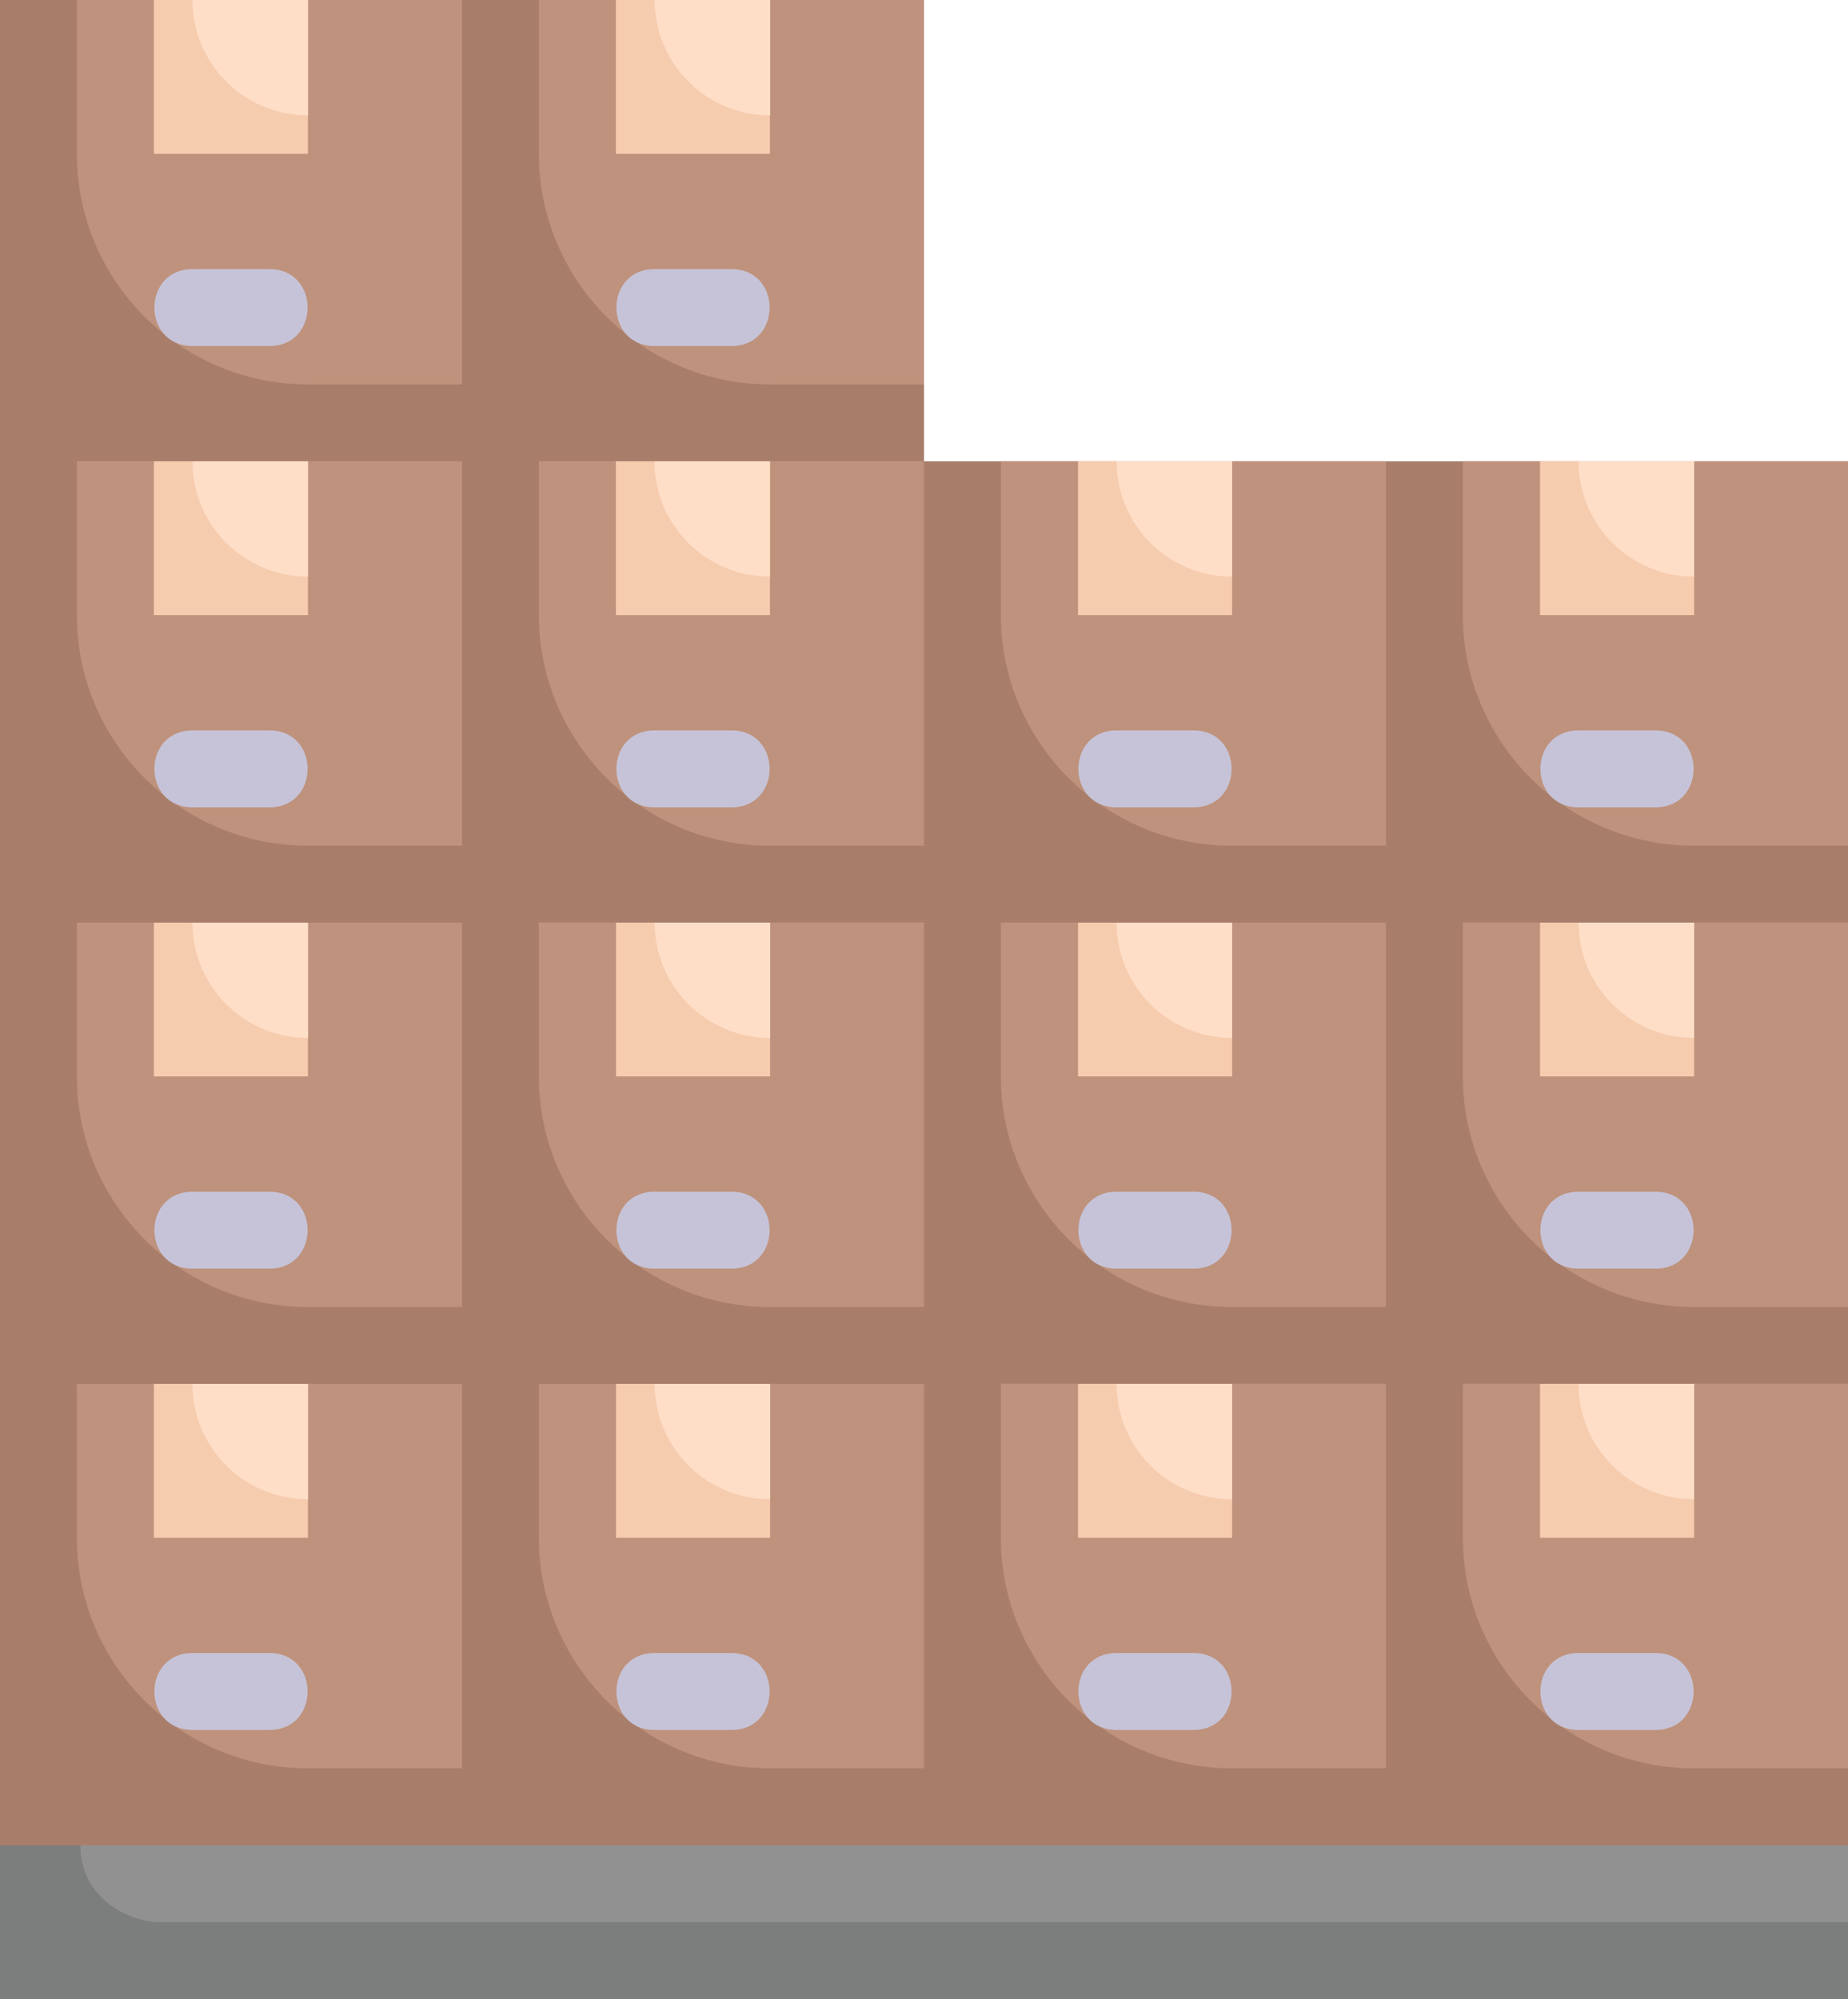
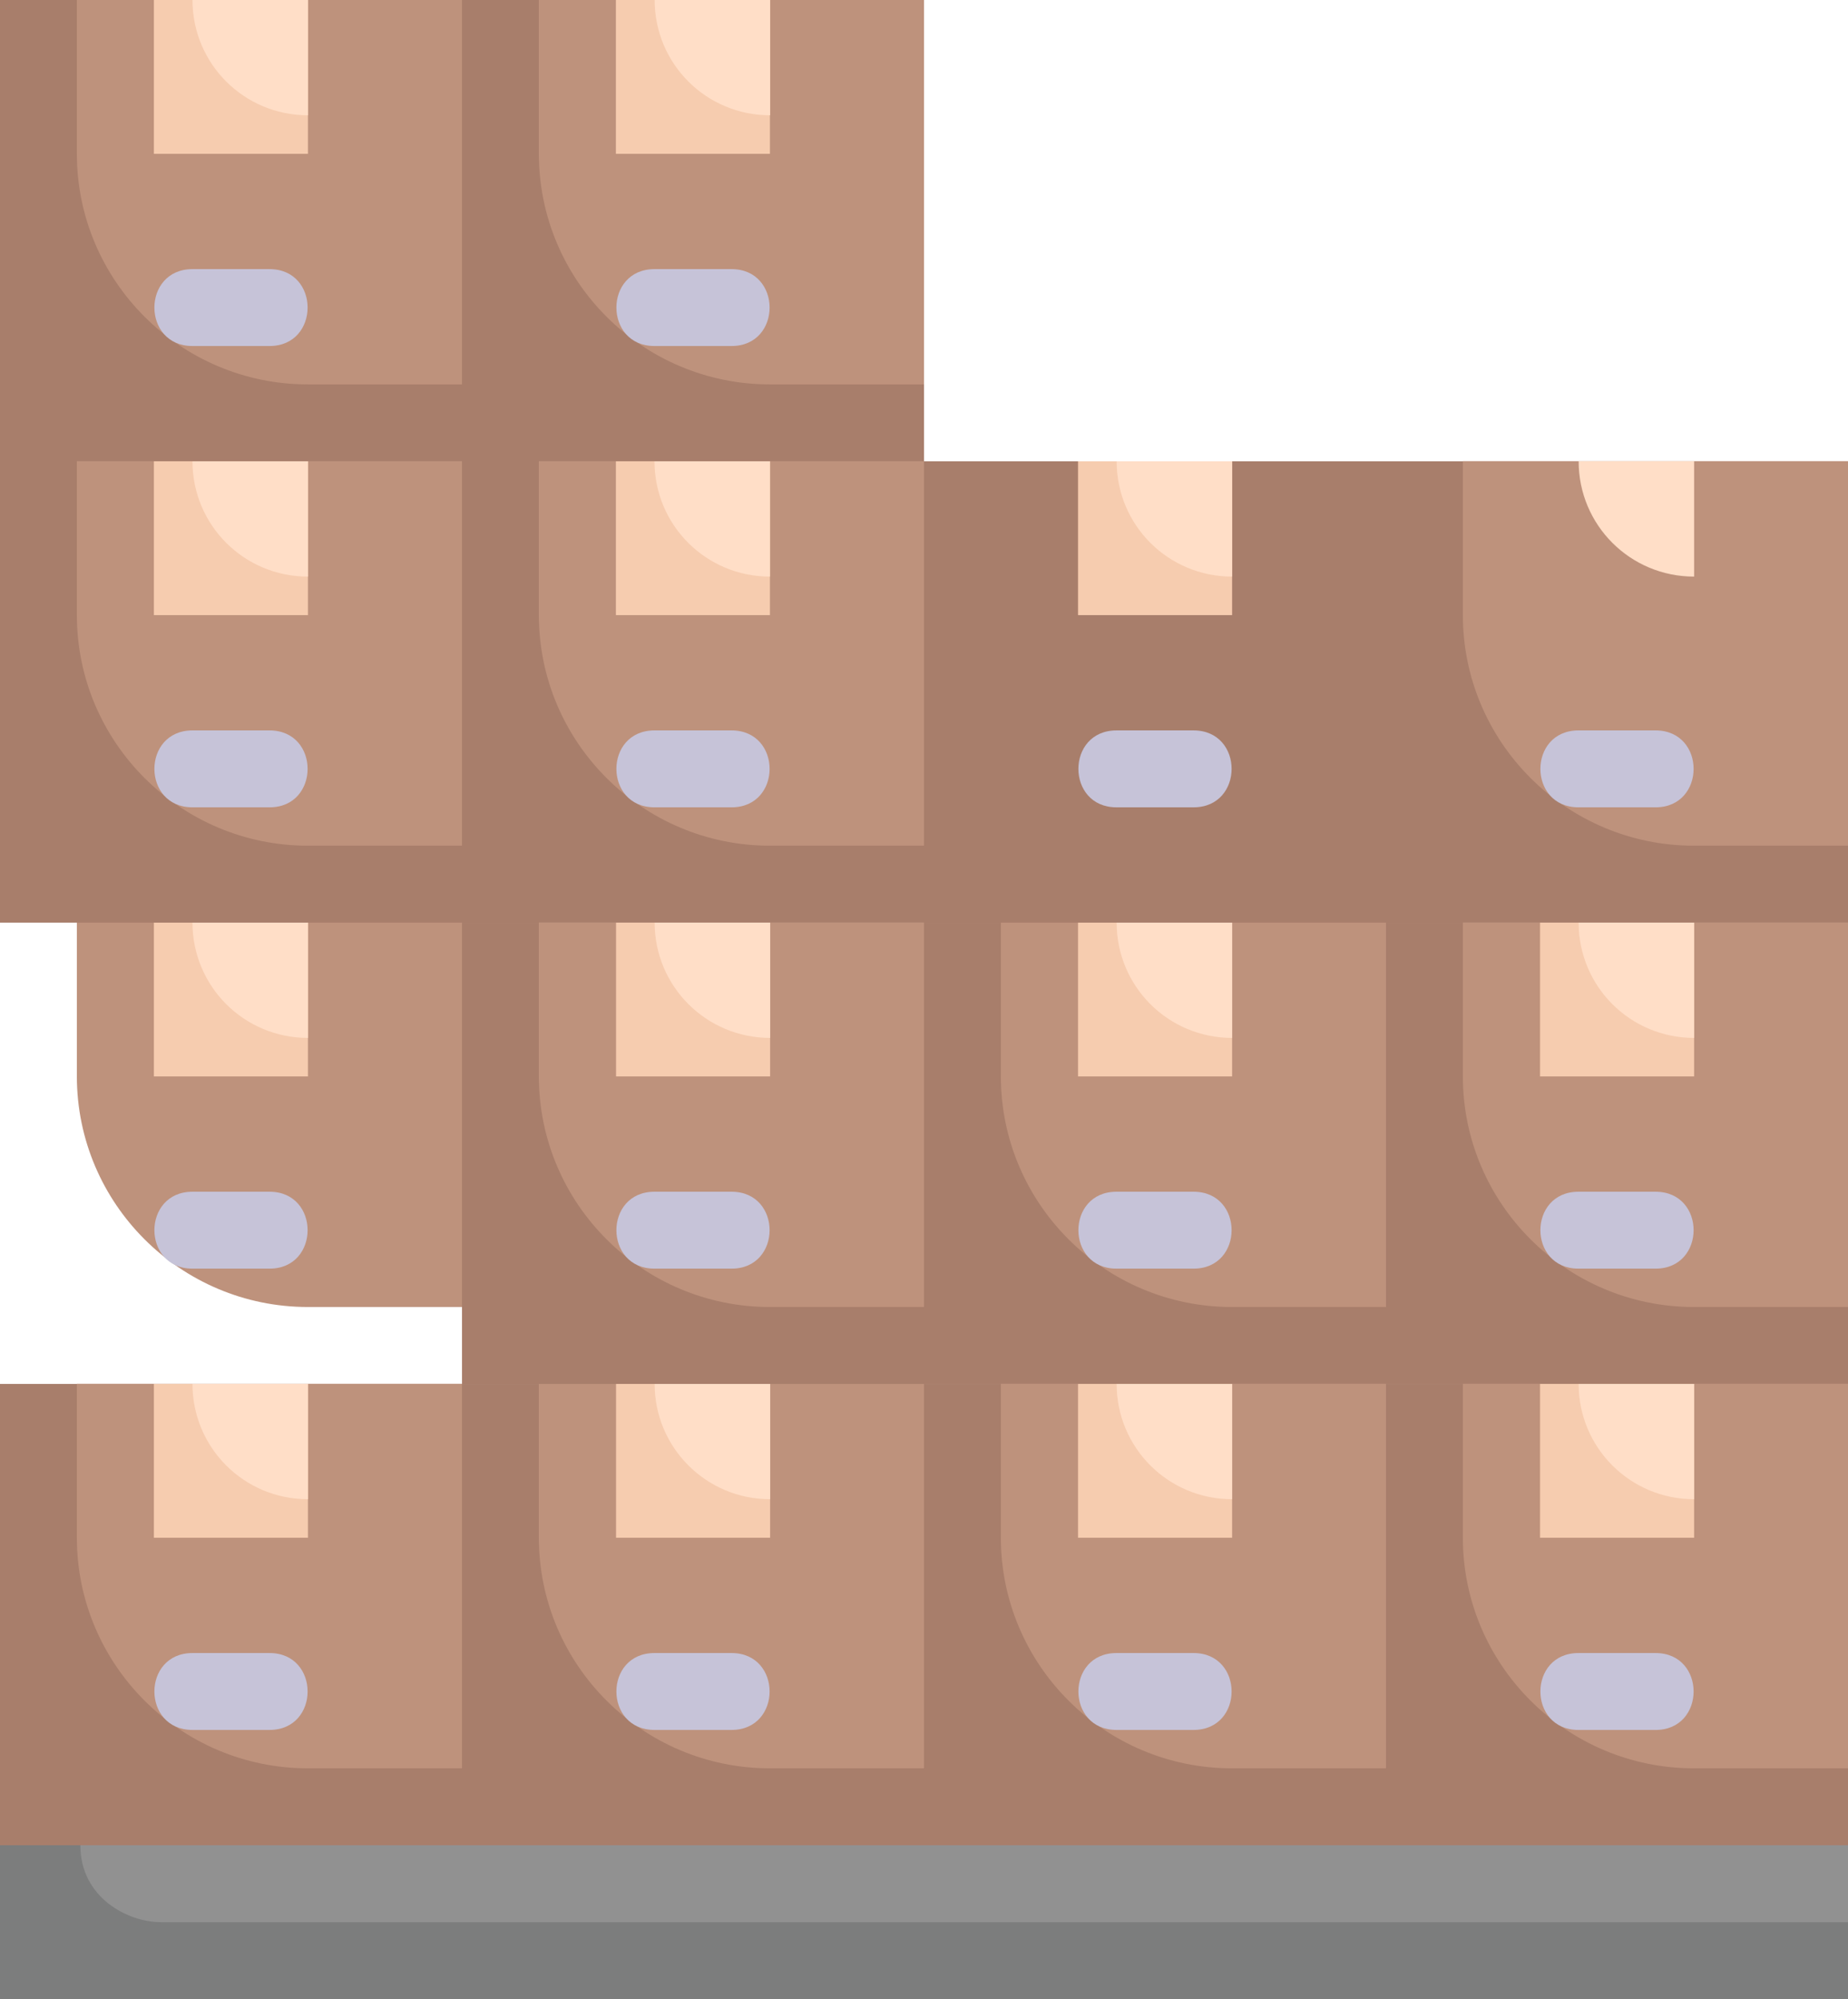
<svg xmlns="http://www.w3.org/2000/svg" width="98" height="106" viewBox="0 0 98 106" fill="none">
  <g clip-path="url(#clip0_358_249)">
    <path d="M98 97.843H0V106H98V97.843Z" fill="#7C7D7D" />
    <path d="M98 97.843V101.922H8.524C6.796 101.922 4.262 100.639 4.262 97.843H98Z" fill="#919191" />
    <path d="M24.5 73.383H0V97.843H24.5V73.383Z" fill="#A87E6B" />
    <path d="M24.5 73.383V93.765H16.331C9.57 93.765 4.076 88.28 4.076 81.53V73.374H24.491L24.5 73.383Z" fill="#BE927C" />
    <path d="M16.33 73.383H8.161V81.539H16.33V73.383Z" fill="#F6CCAF" />
    <path d="M16.33 73.383V79.496C12.937 79.496 10.207 76.762 10.207 73.383H16.33Z" fill="#FFDEC7" />
    <path d="M14.293 91.73H10.208C7.514 91.73 7.514 87.652 10.208 87.652H14.293C16.986 87.652 16.986 91.73 14.293 91.73Z" fill="#C6C3D8" />
    <path d="M49 73.383H24.5V97.843H49V73.383Z" fill="#A87E6B" />
    <path d="M49 73.383V93.765H40.831C34.07 93.765 28.576 88.28 28.576 81.53V73.374H48.991L49 73.383Z" fill="#BE927C" />
    <path d="M40.839 73.383H32.669V81.539H40.839V73.383Z" fill="#F6CCAF" />
    <path d="M40.839 73.383V79.496C37.454 79.496 34.716 76.762 34.716 73.383H40.839Z" fill="#FFDEC7" />
    <path d="M38.793 91.73H34.708C32.014 91.73 32.014 87.652 34.708 87.652H38.793C41.486 87.652 41.486 91.73 38.793 91.73Z" fill="#C6C3D8" />
-     <path d="M24.5 48.922H0V73.383H24.5V48.922Z" fill="#A87E6B" />
    <path d="M24.5 48.922V69.304H16.331C9.57 69.304 4.076 63.819 4.076 57.069V48.913H24.491L24.5 48.922Z" fill="#BE927C" />
    <path d="M16.33 48.922H8.161V57.078H16.33V48.922Z" fill="#F6CCAF" />
    <path d="M16.33 48.922V55.035C12.937 55.035 10.207 52.301 10.207 48.922H16.33Z" fill="#FFDEC7" />
    <path d="M14.293 67.27H10.208C7.514 67.27 7.514 63.191 10.208 63.191H14.293C16.986 63.191 16.986 67.27 14.293 67.27Z" fill="#C6C3D8" />
    <path d="M24.5 0H0V24.461H24.5V0Z" fill="#A87E6B" />
    <path d="M24.5 0V20.383H16.331C9.57 20.383 4.076 14.898 4.076 8.148V0H24.491H24.5Z" fill="#BE927C" />
    <path d="M16.33 0H8.161V8.157H16.33V0Z" fill="#F6CCAF" />
    <path d="M16.33 0V6.113C12.937 6.113 10.207 3.379 10.207 0H16.33Z" fill="#FFDEC7" />
    <path d="M14.293 18.348H10.208C7.514 18.348 7.514 14.27 10.208 14.27H14.293C16.986 14.27 16.986 18.348 14.293 18.348Z" fill="#C6C3D8" />
    <path d="M49 0H24.5V24.461H49V0Z" fill="#A87E6B" />
    <path d="M49 0V20.383H40.831C34.07 20.383 28.576 14.898 28.576 8.148V0H48.991H49Z" fill="#BE927C" />
    <path d="M40.83 0H32.661V8.157H40.83V0Z" fill="#F6CCAF" />
    <path d="M40.839 0V6.113C37.445 6.113 34.716 3.379 34.716 0H40.839Z" fill="#FFDEC7" />
    <path d="M38.793 18.348H34.708C32.014 18.348 32.014 14.27 34.708 14.27H38.793C41.486 14.27 41.486 18.348 38.793 18.348Z" fill="#C6C3D8" />
    <path d="M73.5 48.922H49V73.382H73.5V48.922Z" fill="#A87E6B" />
    <path d="M73.5 48.922V69.304H65.331C58.57 69.304 53.076 63.819 53.076 57.069V48.913H73.491L73.5 48.922Z" fill="#BE927C" />
    <path d="M65.339 48.922H57.169V57.078H65.339V48.922Z" fill="#F6CCAF" />
    <path d="M65.339 48.922V55.035C61.945 55.035 59.216 52.301 59.216 48.922H65.339Z" fill="#FFDEC7" />
    <path d="M63.293 67.27H59.208C56.514 67.27 56.514 63.191 59.208 63.191H63.293C65.986 63.191 65.986 67.27 63.293 67.27Z" fill="#C6C3D8" />
    <path d="M24.5 24.461H0V48.922H24.5V24.461Z" fill="#A87E6B" />
    <path d="M24.5 24.461V44.843H16.331C9.57 44.843 4.076 39.359 4.076 32.609V24.452H24.491L24.5 24.461Z" fill="#BE927C" />
    <path d="M16.33 24.461H8.161V32.617H16.33V24.461Z" fill="#F6CCAF" />
    <path d="M16.33 24.461V30.574C12.937 30.574 10.207 27.84 10.207 24.461H16.33Z" fill="#FFDEC7" />
    <path d="M14.293 42.809H10.208C7.514 42.809 7.514 38.73 10.208 38.73H14.293C16.986 38.73 16.986 42.809 14.293 42.809Z" fill="#C6C3D8" />
    <path d="M49 24.461H24.5V48.922H49V24.461Z" fill="#A87E6B" />
    <path d="M49 24.461V44.843H40.831C34.07 44.843 28.576 39.359 28.576 32.609V24.452H48.991L49 24.461Z" fill="#BE927C" />
    <path d="M40.83 24.461H32.661V32.617H40.83V24.461Z" fill="#F6CCAF" />
    <path d="M40.83 24.461V30.574C37.437 30.574 34.708 27.84 34.708 24.461H40.83Z" fill="#FFDEC7" />
    <path d="M38.793 42.809H34.708C32.014 42.809 32.014 38.73 34.708 38.73H38.793C41.486 38.73 41.486 42.809 38.793 42.809Z" fill="#C6C3D8" />
    <path d="M73.5 24.461H49V48.922H73.5V24.461Z" fill="#A87E6B" />
-     <path d="M73.5 24.461V44.843H65.331C58.57 44.843 53.076 39.359 53.076 32.609V24.452H73.491L73.5 24.461Z" fill="#BE927C" />
    <path d="M65.339 24.461H57.169V32.617H65.339V24.461Z" fill="#F6CCAF" />
    <path d="M65.339 24.461V30.574C61.945 30.574 59.216 27.84 59.216 24.461H65.339Z" fill="#FFDEC7" />
    <path d="M63.293 42.809H59.208C56.514 42.809 56.514 38.73 59.208 38.73H63.293C65.986 38.73 65.986 42.809 63.293 42.809Z" fill="#C6C3D8" />
    <path d="M98 24.461H73.5V48.922H98V24.461Z" fill="#A87E6B" />
    <path d="M98 24.461V44.843H89.831C83.07 44.843 77.576 39.359 77.576 32.609V24.452H97.991L98 24.461Z" fill="#BE927C" />
-     <path d="M89.839 24.461H81.669V32.617H89.839V24.461Z" fill="#F6CCAF" />
+     <path d="M89.839 24.461H81.669H89.839V24.461Z" fill="#F6CCAF" />
    <path d="M89.839 24.461V30.574C86.445 30.574 83.716 27.84 83.716 24.461H89.839Z" fill="#FFDEC7" />
    <path d="M87.793 42.809H83.708C81.014 42.809 81.014 38.73 83.708 38.73H87.793C90.486 38.73 90.486 42.809 87.793 42.809Z" fill="#C6C3D8" />
    <path d="M98 48.922H73.5V73.382H98V48.922Z" fill="#A87E6B" />
    <path d="M98 48.922V69.304H89.831C83.07 69.304 77.576 63.819 77.576 57.069V48.913H97.991L98 48.922Z" fill="#BE927C" />
    <path d="M89.839 48.922H81.669V57.078H89.839V48.922Z" fill="#F6CCAF" />
    <path d="M89.839 48.922V55.035C86.445 55.035 83.716 52.301 83.716 48.922H89.839Z" fill="#FFDEC7" />
    <path d="M87.793 67.27H83.708C81.014 67.27 81.014 63.191 83.708 63.191H87.793C90.486 63.191 90.486 67.27 87.793 67.27Z" fill="#C6C3D8" />
    <path d="M98 73.383H73.5V97.843H98V73.383Z" fill="#A87E6B" />
    <path d="M98 73.383V93.765H89.831C83.07 93.765 77.576 88.28 77.576 81.53V73.374H97.991L98 73.383Z" fill="#BE927C" />
    <path d="M89.839 73.383H81.669V81.539H89.839V73.383Z" fill="#F6CCAF" />
    <path d="M89.839 73.383V79.496C86.445 79.496 83.716 76.762 83.716 73.383H89.839Z" fill="#FFDEC7" />
    <path d="M87.793 91.731H83.708C81.014 91.731 81.014 87.652 83.708 87.652H87.793C90.486 87.652 90.486 91.731 87.793 91.731Z" fill="#C6C3D8" />
    <path d="M49 48.922H24.5V73.383H49V48.922Z" fill="#A87E6B" />
    <path d="M49 48.922V69.304H40.831C34.07 69.304 28.576 63.819 28.576 57.069V48.913H48.991L49 48.922Z" fill="#BE927C" />
    <path d="M40.839 48.922H32.669V57.078H40.839V48.922Z" fill="#F6CCAF" />
    <path d="M40.839 48.922V55.035C37.454 55.035 34.716 52.301 34.716 48.922H40.839Z" fill="#FFDEC7" />
    <path d="M38.793 67.27H34.708C32.014 67.27 32.014 63.191 34.708 63.191H38.793C41.486 63.191 41.486 67.27 38.793 67.27Z" fill="#C6C3D8" />
    <path d="M73.5 73.383H49V97.843H73.5V73.383Z" fill="#A87E6B" />
    <path d="M73.5 73.383V93.765H65.331C58.57 93.765 53.076 88.28 53.076 81.53V73.374H73.491L73.5 73.383Z" fill="#BE927C" />
    <path d="M65.339 73.383H57.169V81.539H65.339V73.383Z" fill="#F6CCAF" />
    <path d="M65.339 73.383V79.496C61.945 79.496 59.216 76.762 59.216 73.383H65.339Z" fill="#FFDEC7" />
    <path d="M63.293 91.73H59.208C56.514 91.73 56.514 87.652 59.208 87.652H63.293C65.986 87.652 65.986 91.73 63.293 91.73Z" fill="#C6C3D8" />
  </g>
  <defs>
    <clipPath id="clip0_358_249">
      <rect width="98" height="106" fill="white" />
    </clipPath>
  </defs>
</svg>